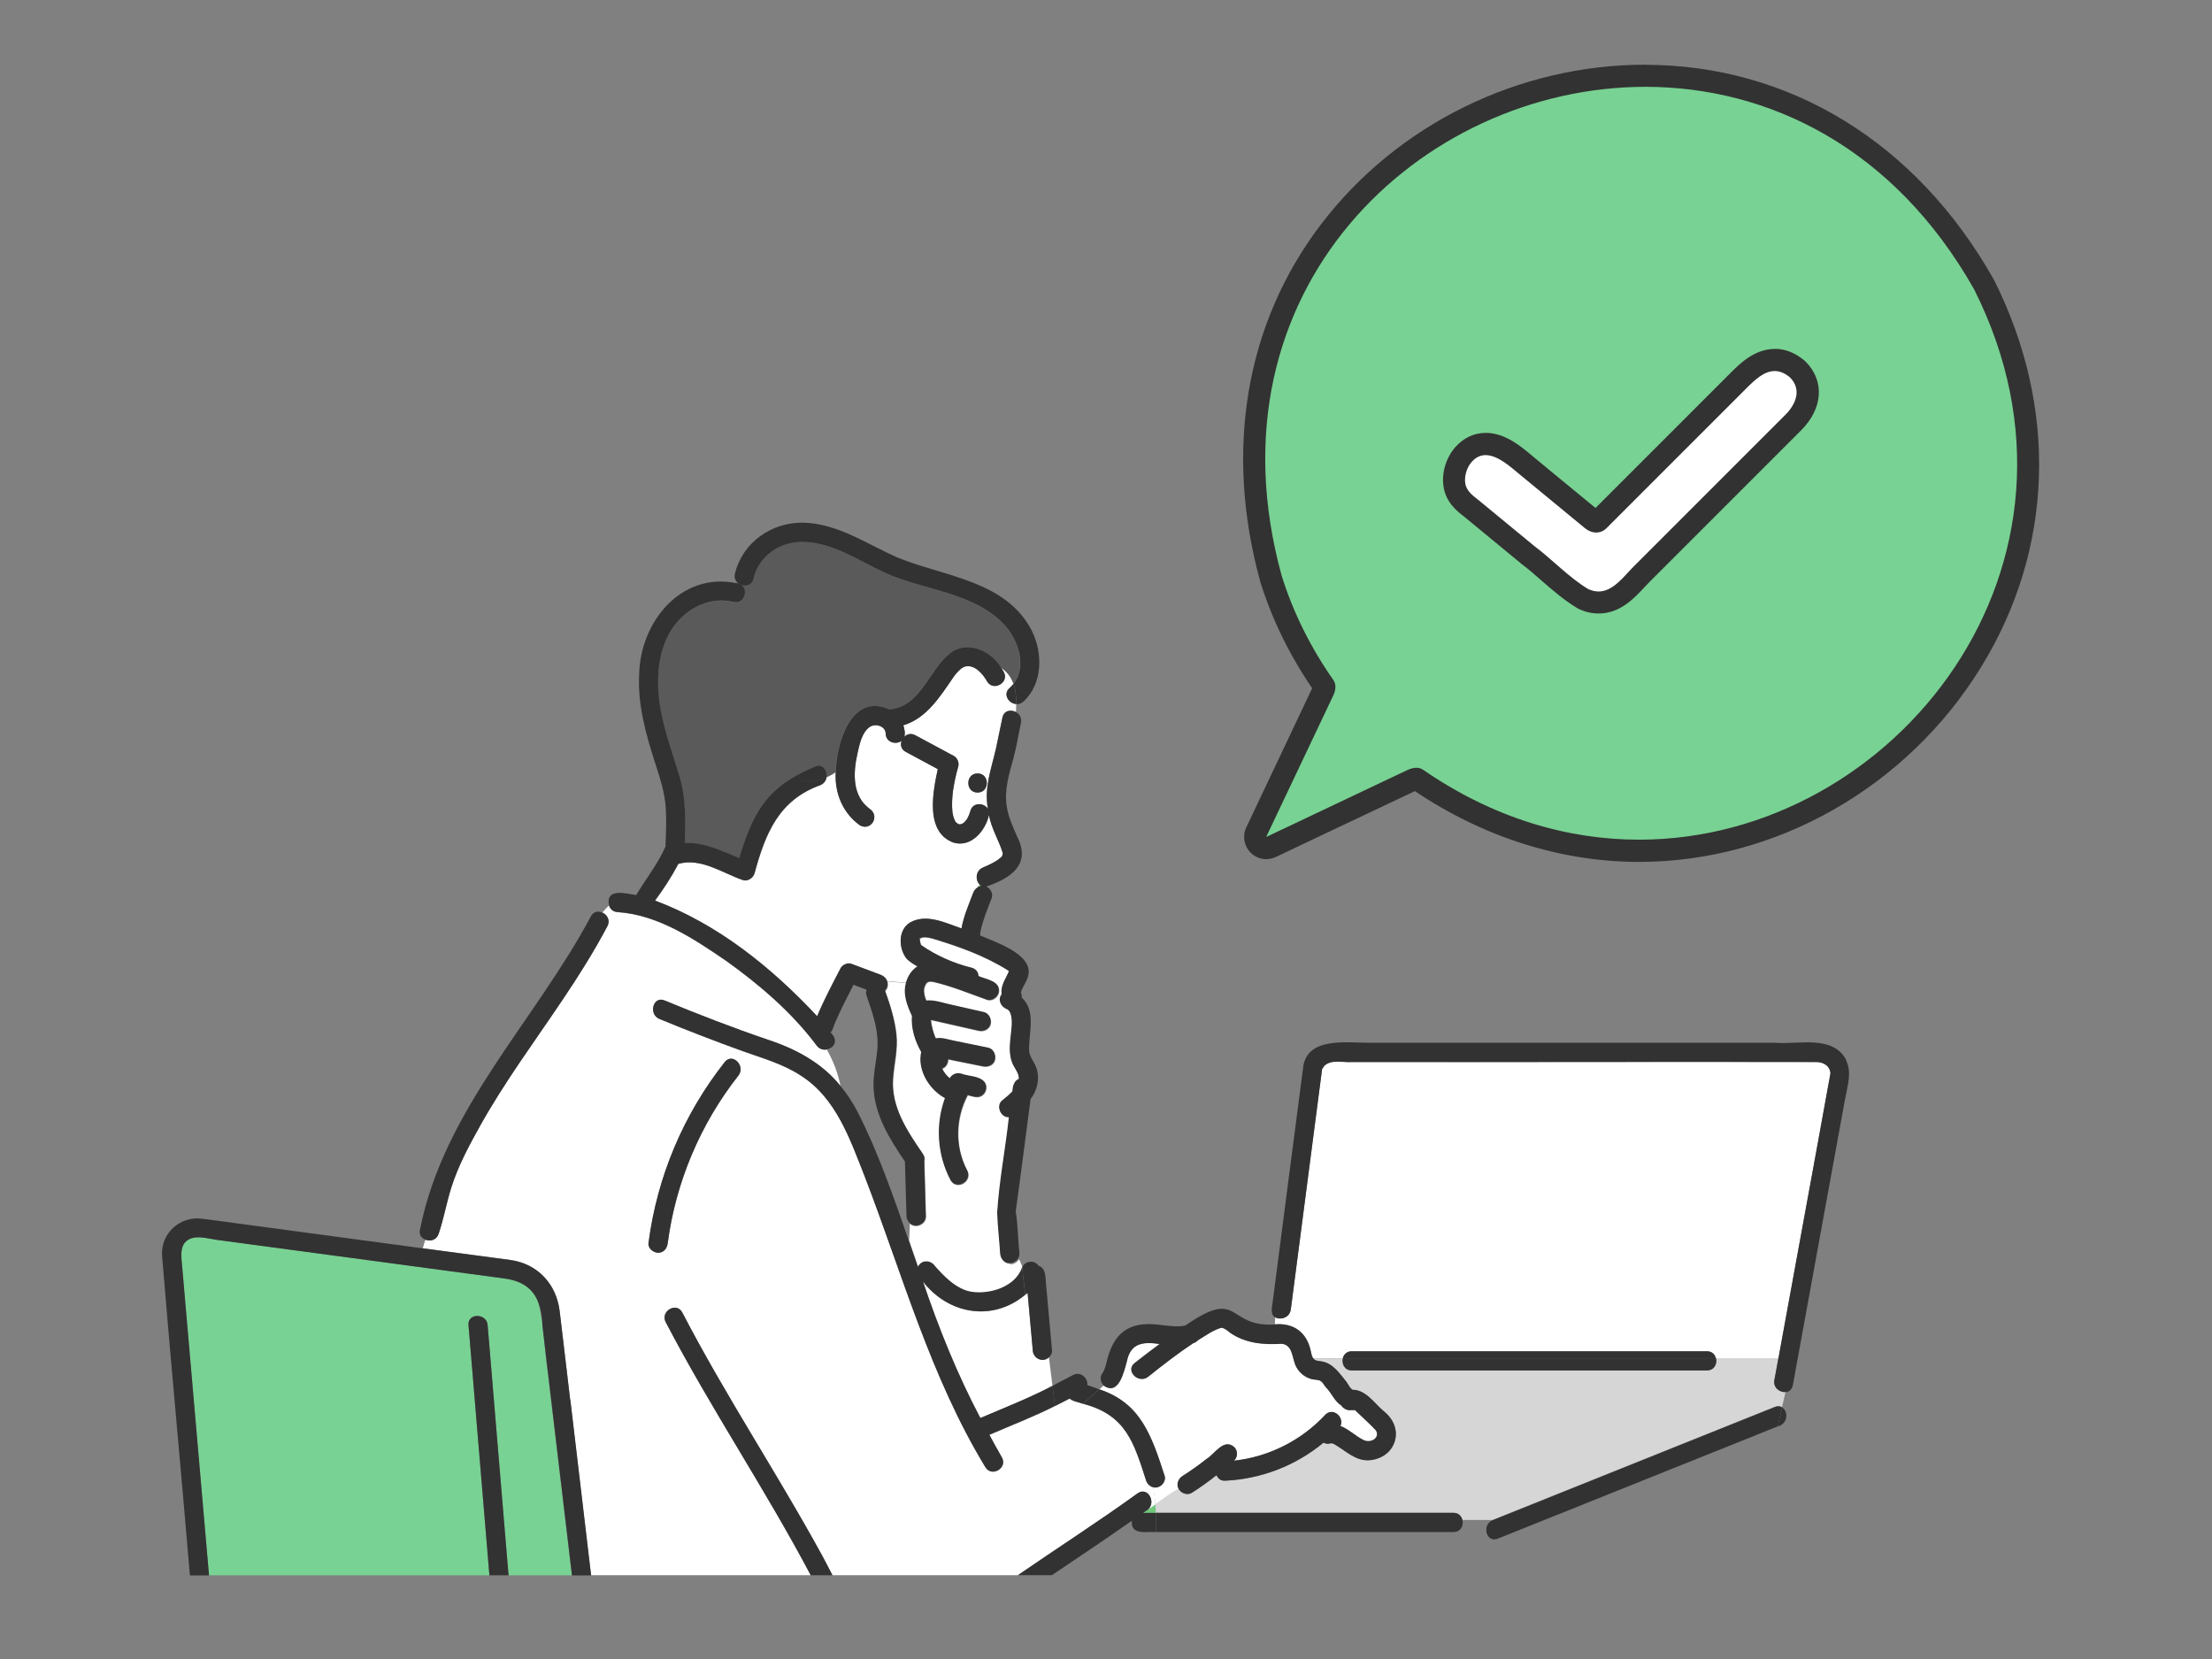
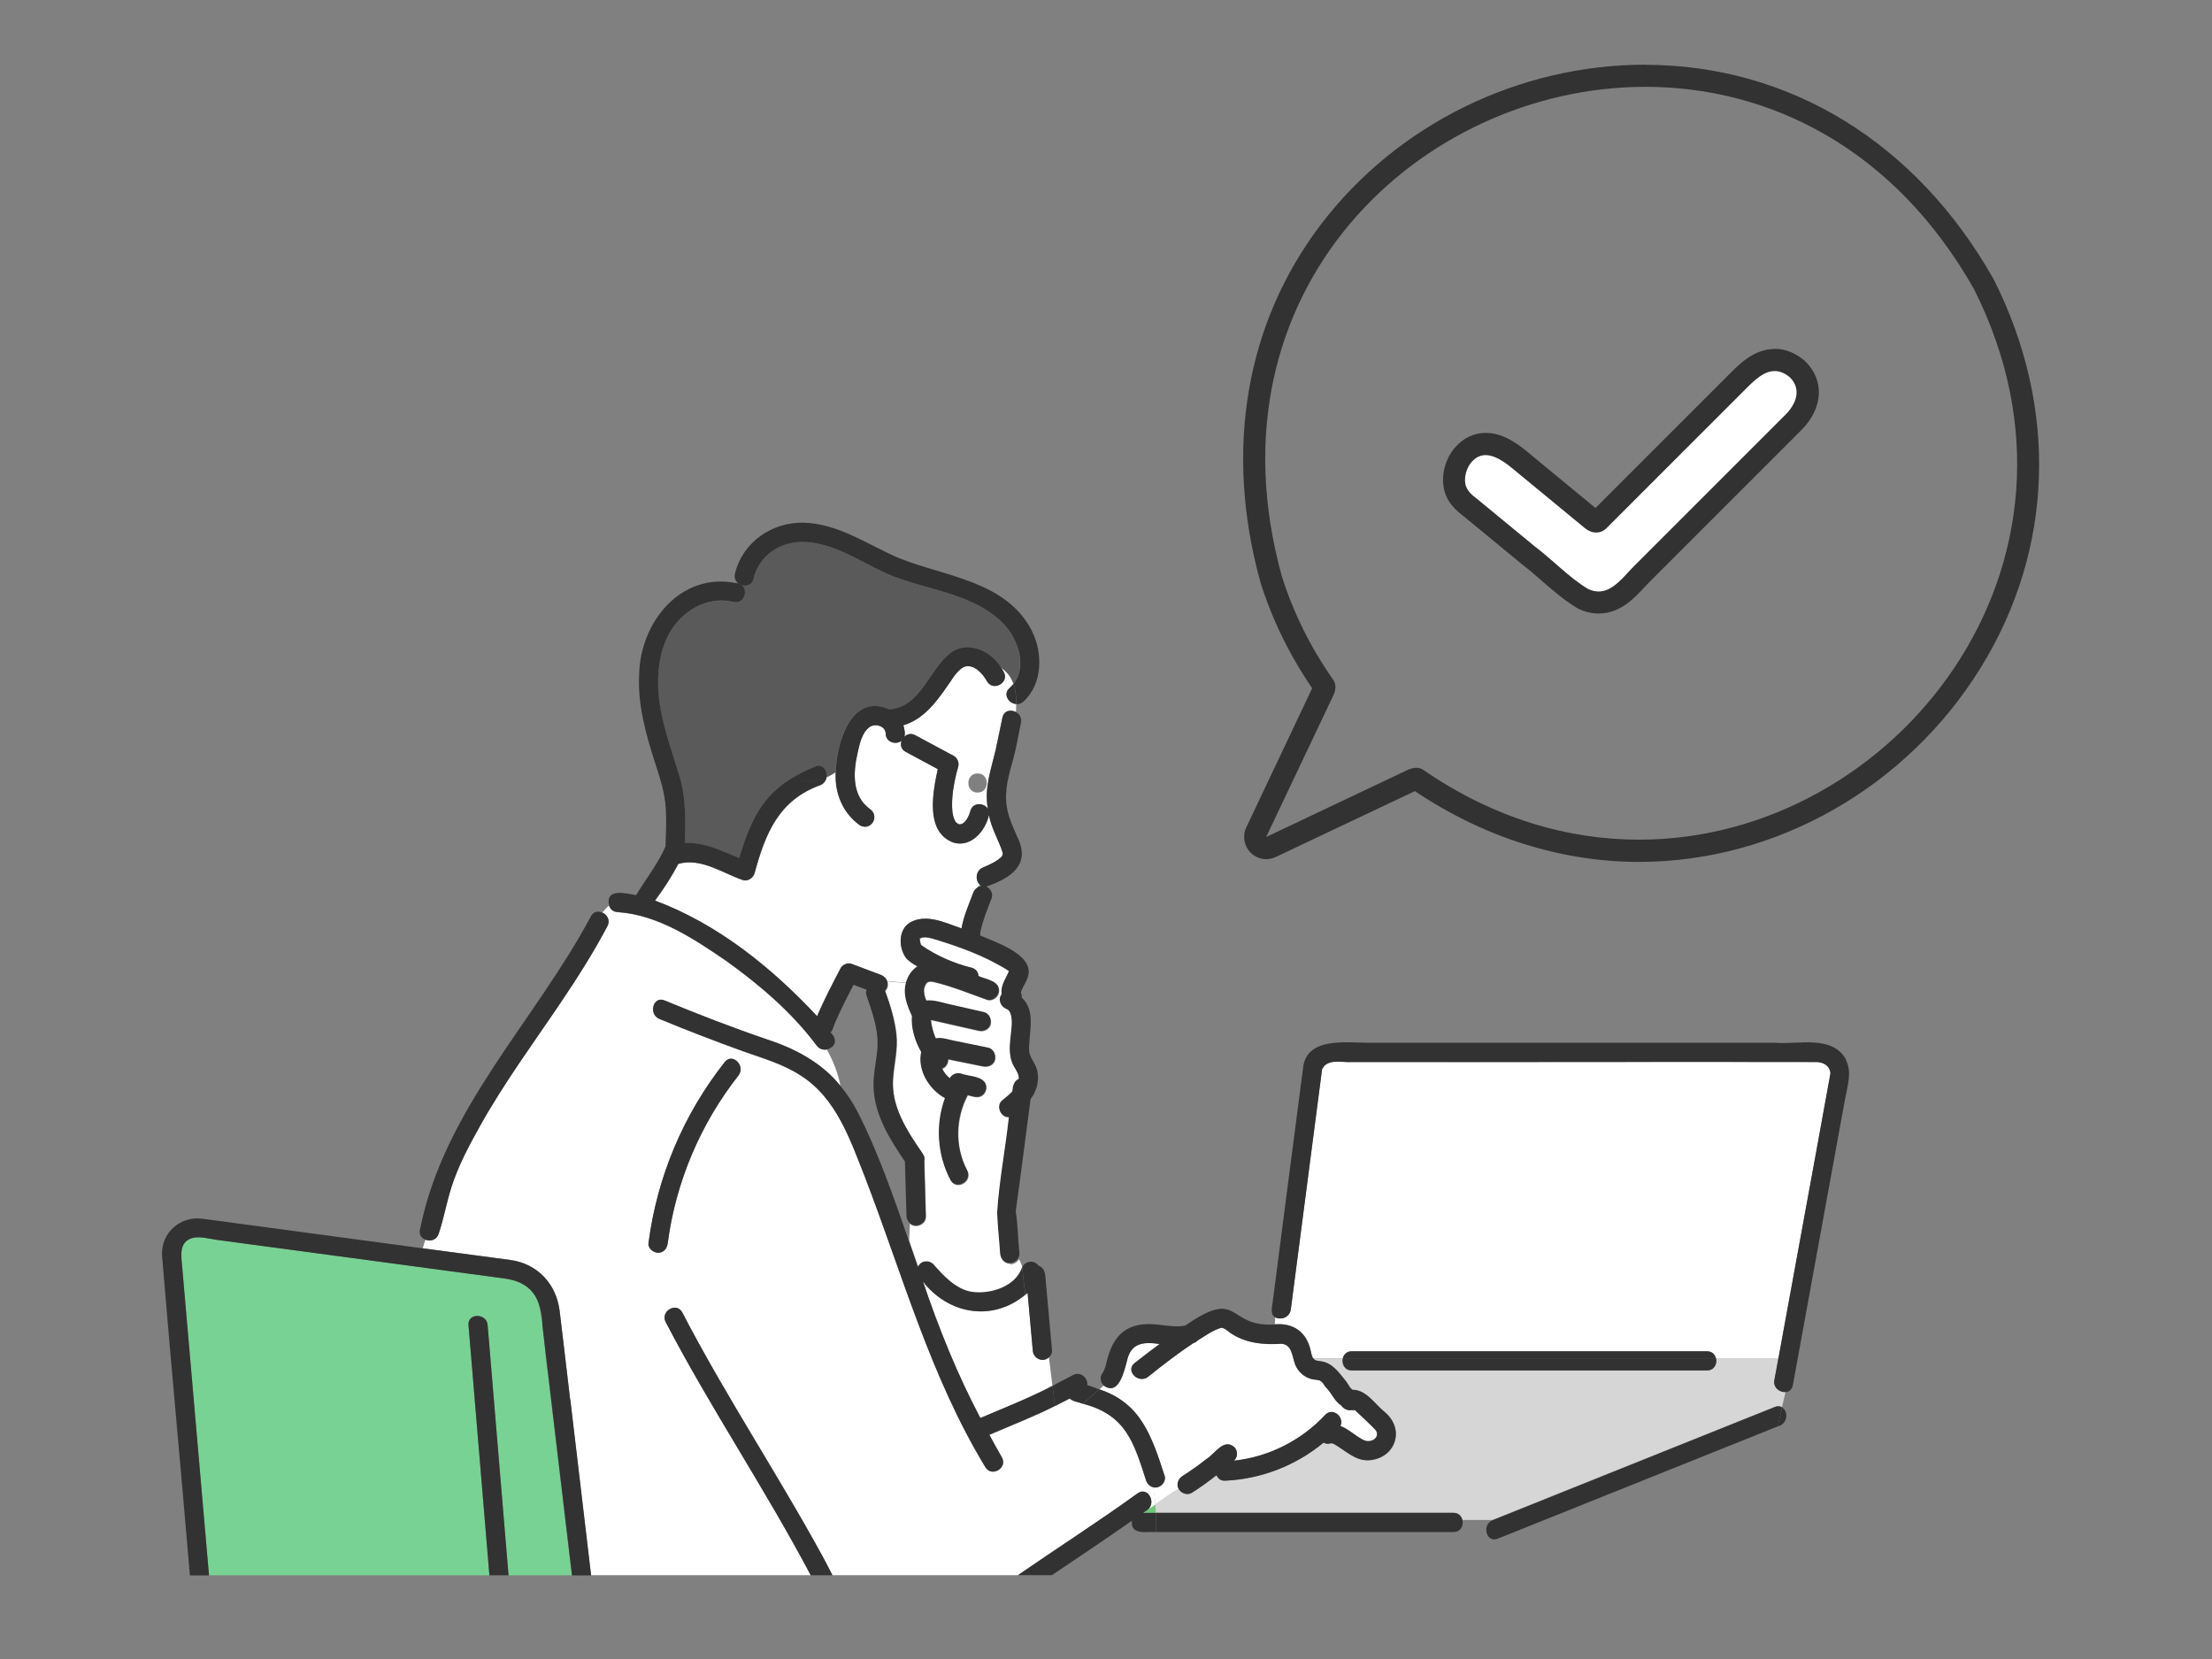
<svg xmlns="http://www.w3.org/2000/svg" id="_レイヤー_2" width="200" height="150" viewBox="0 0 200 150">
  <rect x="0" y="0" width="200" height="150" fill="#808080" stroke="none" />
  <defs>
    <style>.cls-1{fill:#d6d6d6;}.cls-1,.cls-2,.cls-3,.cls-4,.cls-5,.cls-6,.cls-7,.cls-8{stroke-width:0px;}.cls-2{fill:#78d293;}.cls-3{fill:none;}.cls-4{fill:#6ec878;}.cls-5{fill:#5a5a5a;}.cls-6{fill:#323232;}.cls-7{fill:#323232;}.cls-8{fill:#fff;}</style>
  </defs>
  <g id="_写真">
    <rect class="cls-3" width="200" height="150" />
-     <path class="cls-2" d="M148.2,76.92c-6.98,0-13.93-2.25-20.1-6.5-.01,0-.03,0-.04,0-.12,0-.23.03-.33.08l-12.82,6.08c-.14.06-.28.1-.43.1-.26,0-.52-.1-.71-.29-.3-.3-.38-.75-.2-1.14l6.08-12.82c.09-.2.09-.34.08-.37-2.14-3.07-3.76-6.34-4.82-9.73-3.19-11.6-1.29-22.76,5.33-31.45,6.7-8.79,17.36-14.03,28.52-14.03,12.67,0,23.82,6.85,30.58,18.8,5.71,11.33,5.31,23.76-1.08,34.14-6.51,10.57-18.03,17.13-30.07,17.13Z" />
    <path class="cls-6" d="M148.77,7.85c11.14,0,22.47,5.5,29.71,18.29,12.52,24.83-7.1,49.78-30.28,49.78-6.44,0-13.16-1.93-19.53-6.32-.19-.13-.4-.18-.62-.18-.26,0-.52.08-.75.18-4.27,2.03-8.55,4.05-12.82,6.08,2.03-4.27,4.05-8.55,6.08-12.82.2-.42.29-.95,0-1.37-2.03-2.9-3.63-6.07-4.68-9.45-7.11-25.84,12.56-44.19,32.9-44.19M148.77,5.85v2s0-2,0-2c-11.47,0-22.43,5.39-29.32,14.42-6.82,8.95-8.77,20.41-5.51,32.29,0,.02.01.04.02.07,1.04,3.34,2.61,6.56,4.68,9.6l-4.56,9.63-1.4,2.96c-.36.76-.2,1.67.39,2.27.38.38.9.59,1.41.59.29,0,.58-.06.86-.19l6.29-2.98,6.3-2.98c6.24,4.19,13.24,6.4,20.27,6.4,12.39,0,24.23-6.75,30.92-17.61,6.58-10.69,6.99-23.47,1.14-35.07-.01-.03-.03-.06-.05-.08-6.95-12.27-18.41-19.3-31.45-19.31h0Z" />
    <path class="cls-8" d="M161.86,34.13c-1.53-1.29-2.78-.18-3.91.95-4.23,4.23-8.46,8.46-12.69,12.69-.56.56-1.35.46-1.91,0-1.97-1.62-3.94-3.25-5.91-4.87-1.1-.9-2.97-2.69-4.35-1.15-.44.49-.68,1.26-.59,1.92.1.76.73,1.15,1.28,1.6,3.31,2.59,6.42,5.54,9.82,7.97,1.83.86,3-.9,4.16-2.06,3.1-3.1,6.21-6.21,9.31-9.31l4.38-4.38c.94-.94,1.5-2.27.42-3.37Z" />
    <path class="cls-8" d="M144.55,54.48c-.46,0-.92-.11-1.38-.33-.03-.01-.06-.03-.09-.05-1.12-.68-2.11-1.54-3.06-2.38-.63-.55-1.22-1.07-1.85-1.54l-5.24-4.31c-.54-.43-1.27-1.01-1.42-2.06-.13-.94.2-2.01.83-2.72.55-.62,1.24-.94,2-.94,1.37,0,2.59,1.03,3.48,1.77l6.16,5.07c.12.1.26.16.37.16.08,0,.14-.03.2-.09l12.69-12.69c.92-.92,1.93-1.82,3.23-1.82.71,0,1.39.27,2.03.81,1.38,1.4,1.22,3.27-.35,4.84l-13.69,13.69c-.17.17-.33.35-.5.53-.85.91-1.9,2.05-3.41,2.05Z" />
    <path class="cls-6" d="M160.47,33.55c.44,0,.89.17,1.38.58,1.08,1.1.52,2.43-.42,3.37-1.46,1.46-2.92,2.92-4.38,4.38-3.1,3.1-6.21,6.21-9.31,9.31-.94.94-1.89,2.29-3.2,2.29-.3,0-.62-.07-.96-.23-1.75-1.06-3.19-2.63-4.83-3.86-1.66-1.37-3.32-2.74-4.99-4.11-.55-.45-1.17-.84-1.28-1.6-.09-.66.15-1.43.59-1.92.39-.44.81-.61,1.25-.61,1.12,0,2.3,1.1,3.09,1.75l5.91,4.87c.3.24.65.38,1.01.38.32,0,.64-.12.91-.38l12.69-12.69c.77-.77,1.59-1.53,2.52-1.53M160.47,31.55h0c-1.82,0-3.15,1.32-3.94,2.11l-12.27,12.27-3.72-3.06-1.84-1.52-.24-.2c-.95-.8-2.39-2.01-4.12-2.01-1.05,0-2,.44-2.75,1.28-.83.94-1.25,2.29-1.08,3.52.2,1.45,1.19,2.24,1.79,2.71l.2.16,4.99,4.11s.05.04.07.06c.6.45,1.18.95,1.79,1.49.99.86,2.01,1.75,3.2,2.48.06.04.12.07.18.1.59.28,1.2.42,1.81.42,1.94,0,3.21-1.37,4.14-2.37.16-.17.32-.34.48-.5l6.96-6.96,2.35-2.35,2.11-2.11,2.27-2.27c1.97-1.97,2.14-4.45.43-6.19-.04-.04-.09-.09-.14-.13-.83-.69-1.72-1.05-2.67-1.05h0Z" />
-     <path class="cls-4" d="M123.61,130.3s.04,0,.04,0c-.01,0-.02,0-.04,0Z" />
    <path class="cls-4" d="M120.55,130.53s-.06-.03-.06-.02c0,0,.03.01.06.02Z" />
-     <path class="cls-4" d="M120.31,130.49s0,0,.03,0c0,0-.02,0-.03,0Z" />
    <path class="cls-4" d="M88.64,84.3s0,.06-.01.09c0-.03.01-.06.02-.08,0,0,0-.01,0-.02,0,0,0,0,0,0Z" />
    <path class="cls-4" d="M124.08,130.22s.01,0,0,0h0Z" />
    <path class="cls-4" d="M123.6,130.3s0,0,.01,0c0,0,0,0,0,0,0,0,0,0,0,0,0,0,0,0,0,0Z" />
    <path class="cls-4" d="M88.64,84.28s0,.01,0,.02c0-.02.01-.04.01-.06.01-.08,0,0-.01.05Z" />
    <path class="cls-2" d="M44.09,119.81c.63,7.54,1.26,15.08,1.89,22.62h5.72c-.72-6.03-1.43-12.07-2.15-18.1-.34-2.18-.36-4.55-.9-6.65-.57-1.43-1.83-1.93-3.18-2.11-8.64-1.16-17.28-2.32-25.92-3.48-2.31-.5-3.5-.28-3.09,2.39.81,9.32,1.62,18.63,2.43,27.95h25.36c-.63-7.54-1.26-15.08-1.89-22.62-.09-1.11,1.64-1.1,1.73,0Z" />
    <path class="cls-4" d="M103.62,136.6c-.09.06-.18.13-.27.19h1.16c0-.25-.02-.51-.04-.76-.28.2-.56.39-.85.57Z" />
    <path class="cls-1" d="M154.34,123.91h-32.12c-.66,0-.93-.61-.81-1.1h-2.68c.2.26.49.22.78.28,1.03.18,1.61,1.11,2.23,1.85.2.31.3.54.54.71,1.19,0,1.94,1.17,2.76,1.88.43.41.86.81,1.05,1.39.55,1.52-.76,3.06-2.3,3.1-1.28.09-2.19-.93-3.23-1.49-.05-.02-.14-.02-.21-.05-.23.09-.49.07-.69-.05-2.49,2.07-5.64,3.29-8.89,3.44-.41.02-.67-.21-.78-.5-.72.56-1.46,1.1-2.23,1.59-.42.27-.98.06-1.2-.35-.72.4-1.41.91-2.1,1.4.02.25.03.51.04.76h26.91c.47,0,.74.3.81.66h2.73c5.63-2.26,11.27-4.52,16.9-6.78,2.87-1.15,5.74-2.3,8.61-3.45.26-.11.49-.08.66.03l.33-1.4c-.52.04-1.14-.4-1.01-1.08.12-.65.24-1.31.36-1.96h-5.66c.12.5-.15,1.1-.81,1.1Z" />
    <path class="cls-8" d="M164.26,96.01c-14-.03-28.01.02-42.01,0-.82.07-1.83-.27-2.5.33,0,0-.21.3-.21.3-.94,7.25-1.88,14.5-2.83,21.74-.1.75-.94.99-1.41.71l-.03.64c1.67-.14,2.85.69,3.22,2.34.06.23.09.54.24.73h2.68c.08-.34.35-.63.81-.63h32.12c.46,0,.72.29.81.63h5.66c1.51-8.25,3.01-16.49,4.52-24.74.35-1.09.26-1.95-1.06-2.06Z" />
    <path class="cls-8" d="M91.34,114.26c-.49.02-.83-.42-.87-.87-.08-1.24-.22-2.48-.27-3.72.19-2.87.75-5.76,1.06-8.64-.73.09-1.21-.98-.63-1.47.3-.25.64-.52.94-.83.03-.44.15-.96.58-1.13,0-.77-.76-1.38-.79-2.24-.13-.92.14-1.8.16-2.72,0-.38-.03-1.19-.45-1.37-.54-.19-.85-.83-.47-1.33-.1-.8.34-1.33.66-2.08-.02-.03-.07-.08-.09-.09-2.1-1.33-4.52-2.19-6.9-2.9-.38-.08-.76-.19-1.12.04.05-.04.03.05.03.02.02.19.05.36.12.55,1.37.95,2.96,1.65,4.58,2.06.42.1.61.42.61.75.71.32,2.07.44,1.83,1.52-.12.42-.63.77-1.07.61-1.59-.57-3.18-1.23-4.82-1.61-.2-.03-.45-.07-.6.08.04-.04-.04.05-.08.09-.03.05-.09.17-.11.23-.02.06-.04.17-.07.22-.03.37.06.74.21,1.08.67-.08,1.45.19,2.07.33,1.04.24,2.08.48,3.13.71.47.11.71.62.61,1.07-.11.47-.62.71-1.07.61-1.44-.33-2.88-.66-4.32-.98,0,.08.01.19.02.27.08.42.18.83.34,1.23.03.06.05.12.08.18.57-.12,1.19.12,1.75.23,1,.2,2,.41,2.99.61.47.1.7.63.61,1.07-.11.48-.62.69-1.07.61-1.06-.21-2.11-.43-3.17-.64.02.34-.2.72-.54.84.08.16.17.31.28.46.13.15.27.3.42.43.19-.36.61-.53,1-.43.68.26,1.73.19,2.17.81.25.39.09.96-.31,1.19-.39.24-.84.03-1.25-.06-1.11,2.1-1.17,4.68-.05,6.8.52.99-.97,1.86-1.5.87-1.2-2.27-1.37-5-.49-7.4-1.43-.76-2.52-2.52-2.15-4.16-.56-.98-.93-2.13-.84-3.27-.44-.94-.84-1.97-.53-3.01l-1.72-.14c.1.28.04.65-.19.87.45,1.28.87,2.58,1.02,3.94.14,1.37-.2,2.64-.3,3.99-.2,2.58,1.3,4.79,2.7,6.83.16.23.18.46.12.66.05,1.66.09,3.32.14,4.97.03.73-.97,1.16-1.46.63l-.07,1.54c.28.81.56,1.62.84,2.43.26-.63,1.09-.66,1.48-.15.74.87,1.98,2.18,3.34,2.39,1.68.27,4.02-.44,4.6-2.21v-.05s-.31-.73-.31-.73c-.15.27-.47.45-.77.47Z" />
    <path class="cls-4" d="M92.43,114.57l-.02-.04v.05s.01-.01.02-.02Z" />
    <path class="cls-8" d="M91.28,62.21c.14-.12.26-.26.36-.39-.2-.57-.54-1.07-1.14-1.47.09.13.17.25.24.38.56.97-.94,1.84-1.5.87-.4-.7-1.1-1.49-1.91-1.36-.05.01-.1.02-.15.04-.11.04-.2.1-.3.18-.27.24-.46.45-.67.74-1.23,1.78-2.44,3.75-4.54,4.37.1.31.19.7.09,1.03.25-.23.61-.33.99-.13,1.16.62,2.32,1.25,3.48,1.87.33.18.51.62.4.98-.21.71-.36,1.44-.47,2.17-.08.65-.12,1.29-.05,1.94.04.22.09.44.17.65.04.07.08.15.11.22.05.05.1.1.15.15-.16-.16.02,0,.08.04,0,0,.01,0,.02,0,.04.01.08.03.12.04.53-.03.83-.74.97-1.21.22-.82,1.25-.75,1.59-.19-.37-1.87.31-3.64.72-5.43.2-.94.4-1.89.59-2.83.14-.65.78-.75,1.23-.49,0-.25.02-.49.02-.73-.67-.04-1.24-.88-.6-1.45ZM88.39,71.66c-1.12,0-1.11-1.73,0-1.73s1.11,1.73,0,1.73Z" />
    <path class="cls-5" d="M66.28,54.45c-1.94-.5-3.97.44-5.19,1.97-1.39,1.74-1.71,4.1-1.56,6.25.19,2.57,1.12,5,1.87,7.45.61,2.01.57,4.06.51,6.13,1.74-.12,3.28.69,4.91,1.35.52-1.72,1.13-3.47,2.2-4.92,1.2-1.61,2.85-2.6,4.68-3.35.69-.28,1.11.37,1.02.96.28-.13.56-.29.82-.46.07-2.61,1.38-7.23,4.84-5.69,2.84-.24,3.51-3.43,5.45-5.04,1.55-1.26,3.73-.3,4.66,1.26.6.4.95.9,1.14,1.47,1.2-1.55.44-3.93-.78-5.27-2.74-3.03-7.39-3.17-10.92-4.8-2.33-1.07-4.65-2.7-7.3-2.76-2.12-.05-4.02,1.23-4.53,3.33-.18.77-1.07.76-1.48.31-.02.04-.03.08-.05.12,1.22.1.88,1.99-.3,1.7Z" />
    <path class="cls-8" d="M90.64,77.04c-.38-1.16-1.01-2.14-1.22-3.35-.32,1.41-1.61,2.98-3.22,2.49-2.57-.96-1.86-4.55-1.41-6.64l-2.9-1.56c-.43-.23-.5-.65-.37-1-.49.38-1.42.16-1.44-.65-.01-.7-.95-.96-1.46-.59-.71.51-.91,1.59-1.09,2.38-.4,1.74-.5,3.83,1.1,5.01.96.66.12,2.04-.87,1.5-1.56-1.1-2.31-2.91-2.2-4.8-.26.18-.54.33-.82.46-.05.29-.22.57-.56.71-3.77,1.36-4.97,4.37-5.95,7.97-.13.43-.62.76-1.07.61-1.88-.65-3.77-2.04-5.82-1.46-.61,1.16-1.33,2.27-2.11,3.32,5.67,2.12,10.56,6.07,14.66,10.46.62-1.49,1.38-2.91,2.12-4.34.17-.32.64-.53.98-.4.88.33,1.76.66,2.64.99.29.11.5.31.58.56l1.72.14c.16-.59.52-1.14,1.03-1.46-.35-.2-.72-.42-.98-.69-.74-.93-.8-2.61.32-3.28,1.48-.83,3.19.05,4.64.54.21-1.13.67-2.16,1.06-3.22.08-.21.21-.37.38-.48.05-.09.12-.18.2-.26-.4-.39-.4-1.26.3-1.55.62-.26,1.26-.56,1.68-.97.01-.02.04-.06.06-.09-.01,0,.03-.14.04-.13,0-.05,0-.1,0-.12,0,.03.03.1-.02-.09Z" />
    <path class="cls-4" d="M88.38,80.25c.11-.07.22-.13.36-.14-.06-.03-.11-.07-.15-.12-.09.08-.15.17-.2.26Z" />
    <path class="cls-8" d="M92.06,142.4c3.59-2.47,7.26-4.83,10.8-7.38.99-.69,1.8,1.03.76,1.58.29-.18.57-.37.85-.57-.04-.52-.1-1.04-.2-1.55-.3-.07-.55-.3-.65-.61-1.11-3.44-1.82-5.93-5.7-6.94l-.25.22.25-.22c-.39-.16-.88-.2-1.2-.47-.44.23-.88.45-1.32.67v.04s0-.04,0-.04c-1.93.98-3.96,1.75-5.94,2.61.37.68.74,1.36,1.13,2.04.56.97-.94,1.84-1.5.87-4.94-8.15-7.47-17.36-10.87-26.19-1.34-3.39-2.6-7.2-5.86-9.23-1.6-1.04-3.42-1.54-5.2-2.18-2.53-.91-5.04-1.88-7.53-2.91-1.02-.42-.57-2.1.46-1.67,3.08,1.27,6.19,2.47,9.34,3.55,2.51.83,4.9,2.09,6.57,4.18-.22-1.1-.62-2.2-1.24-3.3-.32.06-.67-.03-.91-.35-2.21-2.97-5.17-5.5-8.17-7.65-2.95-2.01-6.17-4.16-9.82-4.42-.44-.02-.7-.29-.8-.62-.21.21-.41.43-.6.65.43.19.75.69.46,1.23-1.22,2.31-2.61,4.52-4.07,6.68-2.51,3.73-5.19,7.35-7.39,11.28-1.01,1.8-2.04,3.71-2.66,5.69-.43,1.38-.68,2.81-1.14,4.17-.19.57-.76.7-1.19.53-.1.26-.18.51-.24.77,2.64.36,5.29.71,7.93,1.06,2.45.34,4.14,2.17,4.44,4.6.95,7.97,1.88,15.94,2.83,23.9h19.87s0,0,0,0h-.34.34c-4.12-7.78-9.04-15.08-13.11-22.88-.52-.99.98-1.86,1.5-.87,4.19,8.11,9.37,15.65,13.58,23.75h16.78s.02-.01.03-.02ZM66.77,97.25c-3.43,4.35-5.68,9.65-6.39,15.15-.06.46-.35.87-.87.87-.42,0-.93-.4-.87-.87.78-6,3.15-11.62,6.9-16.38.69-.88,1.91.36,1.23,1.23Z" />
    <path class="cls-8" d="M94.84,122.72c-.55.53-1.43.1-1.46-.63-.16-1.73-.31-3.47-.47-5.2-.07.07-.15.12-.22.19v.09s0-.09,0-.09c-2.95,2.45-6.92,1.78-9.24-1.2,1.43,4.23,3.11,8.39,5.19,12.34,2.28-.98,4.38-1.79,6.52-2.91l-.32-2.58Z" />
    <path class="cls-8" d="M124.47,129.5s-.02-.06-.03-.09c-.02-.04-.04-.07-.06-.1-.61-.64-1.26-1.22-1.89-1.83-.09.02-.18.02-.29,0-.35.08-.74-.11-.94-.41-.6-.36-.87-1.12-1.36-1.61-.16-.17-.28-.44-.47-.58-.22-.16-.54-.12-.79-.18-.62-.14-1.13-.54-1.44-1.1-.41-.76-.27-2.05-1.36-2.11-1.6.11-3.28-.05-4.64-1-.23-.18-.48-.41-.78-.45-.78.22-1.43.72-2.12,1.13-.11.12-.26.22-.43.27-1.42.93-2.78,1.99-4.07,3.03-.86.69-2.1-.53-1.23-1.23.74-.59,1.5-1.17,2.27-1.73-1.49-.21-2.62-.12-2.97,1.57-.26.92-.73,3.13-2.08,2.2l-.39.34c1.31.5,2.54,1.16,3.43,2.31,1.24,1.6,1.8,3.59,2.45,5.47.2.59-.43,1.24-1.02,1.07.09.52.16,1.04.2,1.55.69-.49,1.38-1,2.1-1.4-.23-.4-.04-.91.33-1.15.75-.48,1.48-.99,2.18-1.55.76-.45,1.55-1.9,2.51-1.09.34.31.34.95-.02,1.24,3.14-.34,6.09-1.82,8.25-4.14.69-.74,1.76.21,1.38,1,.78.3,1.36.92,2.1,1.28.1.03.2.07.3.09,0,0,0,0,.01,0,.02,0,.03,0,.04,0,.06,0,.11,0,.17,0,.07-.03.17-.04.24-.06.07-.03.13-.07.21-.12.05-.05.08-.07.12-.12.02-.04.04-.08.07-.12.01-.04.03-.09.04-.12,0-.06,0-.11,0-.17,0-.03-.01-.07-.02-.09Z" />
    <path class="cls-4" d="M119.56,96.56s0,.05-.01.08c.01-.01.06-.43.01-.08Z" />
    <path class="cls-7" d="M88.64,84.31s.01-.07.01-.08c0,.02-.01.04-.01.06,0,0,0,.01,0,.02Z" />
-     <path class="cls-7" d="M88.39,71.66c1.11,0,1.12-1.73,0-1.73s-1.12,1.73,0,1.73Z" />
    <path class="cls-7" d="M166.92,95.82c-1.25-2.29-4.32-1.35-6.45-1.54-12.28,0-24.55,0-36.83,0-1.93,0-5.45-.52-5.81,2.19-.93,7.08-1.84,14.17-2.76,21.26-.06.45-.24,1.15.23,1.38l.06-1.24-.06,1.24c.48.27,1.32.03,1.41-.71.94-7.25,1.88-14.5,2.83-21.74,0,0,.22-.3.21-.3.66-.6,1.68-.27,2.5-.33,14,.02,28.01-.03,42.01,0,.6.02,1.16.32,1.24.99-1.54,8.58-3.15,17.21-4.71,25.81h1.38-1.38c-.12.65-.24,1.31-.36,1.96-.13.69.49,1.12,1.01,1.08l.47-1.98-.47,1.98c.31-.02.58-.22.66-.62,1.29-7.05,2.57-14.1,3.86-21.15.28-1.55.57-3.11.85-4.66.21-1.17.67-2.49.09-3.6ZM119.54,96.64s0-.05.01-.08c.05-.35,0,.07-.01.08Z" />
    <path class="cls-7" d="M121.42,122.81c-.12.5.14,1.1.81,1.1h32.12c.66,0,.93-.61.81-1.1h-33.73Z" />
    <path class="cls-7" d="M154.34,122.18h-32.12c-.45,0-.72.29-.81.63h33.73c-.08-.34-.35-.63-.81-.63Z" />
    <path class="cls-7" d="M74.24,140.47c-4.05-7.35-8.68-14.35-12.55-21.8-.52-.99-2.01-.11-1.5.87,4.07,7.8,9,15.1,13.11,22.88h1.96c-.34-.66-.67-1.32-1.02-1.96Z" />
    <polygon class="cls-7" points="73.3 142.42 73.3 142.43 75.26 142.43 75.26 142.42 73.3 142.42" />
    <path class="cls-7" d="M102.34,137.49c-.14,1.34,1.29.98,2.19,1.03,0-.58,0-1.16-.02-1.73h-1.16c.09-.06.18-.13.27-.19-.63.4-1.28.73-1.98.91.7-.18,1.35-.51,1.98-.91,1.04-.55.23-2.27-.76-1.58-3.54,2.56-7.22,4.92-10.82,7.4h3.07c2.42-1.63,4.85-3.25,7.24-4.93Z" />
    <path class="cls-7" d="M132.23,137.45h-2.09,2.09c-.08-.35-.34-.66-.81-.66h-26.91c.02.58.02,1.16.02,1.73h26.89c.65,0,.92-.58.81-1.07Z" />
    <path class="cls-7" d="M83.55,105.01s0-.02,0-.03c.06-.2.04-.43-.12-.66-1.39-2.04-2.89-4.24-2.7-6.83.1-1.35.45-2.63.3-3.99-.15-1.36-.56-2.66-1.02-3.94.24-.22.29-.59.19-.87l-1.48-.12,1.48.12c-.09-.26-.3-.45-.58-.56-.88-.33-1.76-.66-2.64-.99-.34-.13-.81.08-.98.4-.74,1.43-1.5,2.85-2.12,4.34-4.1-4.4-8.98-8.34-14.66-10.46.77-1.05,1.5-2.16,2.11-3.32,2.05-.57,3.94.81,5.82,1.46.45.16.94-.18,1.07-.61.97-3.59,2.18-6.61,5.95-7.97.34-.14.51-.42.56-.71-.8.37-1.67.52-2.54.22.87.29,1.74.14,2.54-.22.09-.59-.33-1.24-1.02-.96-1.83.75-3.49,1.74-4.68,3.35-1.07,1.45-1.68,3.2-2.2,4.92-1.63-.66-3.17-1.46-4.91-1.35.06-2.06.11-4.12-.51-6.13-.74-2.45-1.68-4.87-1.87-7.45-.16-2.15.17-4.52,1.56-6.25,1.22-1.53,3.25-2.47,5.19-1.97,1.18.29,1.52-1.6.3-1.7-.11.28-.18.61-.18,1,0-.39.07-.72.18-1-5.05-1.04-8.71,3.54-8.8,8.26-.15,2.74.62,5.43,1.45,8.02.44,1.36.88,2.68.96,4.12.07,1.14.01,2.28-.03,3.41-.68,1.57-1.79,2.94-2.65,4.39-.94-.15-2.77-.66-2.46.91.12-.13.25-.25.38-.38-.13.13-.25.25-.38.38.09.33.36.61.79.62,3.66.25,6.88,2.4,9.82,4.42,3,2.14,5.96,4.68,8.17,7.65.24.32.59.41.91.35-.25-.43-.52-.86-.84-1.29.32.43.59.86.84,1.29.84-.19.98-.92.35-1.53.23-.25.28-.62.42-.92.5-1.15,1.07-2.27,1.65-3.39.4.15.8.3,1.19.45-.07.16-.08.35,0,.56.47,1.37.98,2.78.99,4.25,0,1.33-.42,2.63-.37,3.97.08,2.53,1.46,4.72,2.84,6.75.05,1.64.09,3.28.14,4.92,0,.23.11.46.28.63l.09-2.01-.09,2.01c.49.53,1.49.1,1.46-.63-.05-1.65-.09-3.3-.14-4.95Z" />
    <path class="cls-7" d="M54.45,82.51c-.75.85-1.33,1.79-1.33,3.02,0-1.23.58-2.16,1.33-3.02-.36-.16-.8-.1-1.03.35-5.05,9.47-13.27,17.43-15.43,28.24-.16.49.11.85.48.99.22-.58.5-1.15.79-1.73-.29.58-.58,1.15-.79,1.73.43.17,1,.04,1.19-.53.46-1.37.71-2.8,1.14-4.17.62-1.98,1.65-3.89,2.66-5.69,2.2-3.93,4.89-7.55,7.39-11.28,1.46-2.17,2.85-4.38,4.07-6.68.28-.54-.03-1.04-.46-1.23Z" />
    <path class="cls-7" d="M98.31,125.23c.07-.6-.58-1.28-1.3-.9-.62.33-1.23.65-1.85.97l.23,1.82c.44-.22.88-.45,1.32-.67.32.27.81.32,1.2.47l1.48-1.3c-.36-.14-.72-.27-1.09-.39Z" />
    <path class="cls-7" d="M92.91,116.89c.16,1.73.31,3.47.47,5.2.02.73.9,1.16,1.46.63l-.47-3.75.47,3.75c.18-.16.3-.38.28-.63-.18-1.99-.36-3.98-.54-5.97-.07-.6.02-1.46-.68-1.68-.37-.56-1.23-.44-1.48.15l.28,2.49c.07-.06.15-.12.22-.19Z" />
    <path class="cls-7" d="M95.39,127.12l-.23-1.82c-2.14,1.12-4.24,1.93-6.52,2.91-2.09-3.95-3.76-8.11-5.19-12.34,2.33,2.98,6.29,3.65,9.24,1.2l-.28-2.49c-.58,1.77-2.93,2.48-4.6,2.21-1.36-.21-2.61-1.52-3.34-2.39-.38-.51-1.21-.48-1.48.15-.28-.81-.56-1.62-.84-2.43l-.09,1.96.09-1.96c-1.36-3.9-2.73-7.91-4.61-11.59-.43-.83-.95-1.62-1.55-2.35.16.78.23,1.57.23,2.35,0-.78-.07-1.57-.23-2.35-1.68-2.09-4.06-3.36-6.57-4.18-3.15-1.07-6.26-2.28-9.34-3.55-1.03-.43-1.48,1.25-.46,1.67,2.49,1.03,5,2,7.53,2.91,1.78.64,3.6,1.14,5.2,2.18,3.26,2.03,4.52,5.84,5.86,9.23,3.4,8.83,5.92,18.04,10.87,26.19.55.97,2.05.1,1.5-.87-.39-.67-.76-1.35-1.13-2.04,1.99-.86,4.01-1.64,5.94-2.61Z" />
    <path class="cls-7" d="M105.29,133.4c-1.09-3.4-2.15-6.58-5.88-7.78l-1.48,1.3c3.88,1.01,4.59,3.5,5.7,6.94.11.31.35.54.65.61-.17-.91-.44-1.83-.9-2.74.46.91.73,1.83.9,2.74.59.17,1.22-.48,1.02-1.07Z" />
    <path class="cls-7" d="M93.63,96.36c-.21-.46-.53-.82-.58-1.34-.07-1.6.69-3.59-.68-4.84.02-.13,0-.32-.07-.46.2-.62.7-1.14.71-1.83.05-1.72-3.05-2.72-4.39-3.31.02-.09,0-.18.02-.27,0,.02,0,.05-.02.08,0-.03,0-.07.02-.1,0-.04.03-.16.01-.06.22-1.05.63-2.04,1.02-3.04.13-.4-.11-.87-.5-1.03,2.18-.74,4.08-1.96,2.81-4.49-.39-.9-.78-1.7-.95-2.72-.25-1.57.21-2.94.61-4.43.28-1.04.45-2.13.67-3.18.09-.44-.13-.78-.44-.95-.02.49-.05.99-.05,1.49,0-.5.03-1,.05-1.49-.45-.25-1.09-.16-1.23.49-.2.94-.4,1.89-.59,2.83-.41,1.79-1.09,3.56-.72,5.43-.34-.56-1.37-.64-1.59.19-.13.47-.44,1.18-.97,1.21-.04,0-.08-.02-.12-.04,0,0-.01,0-.02,0-.05-.03-.24-.2-.08-.04-.05-.05-.1-.1-.15-.15-.03-.07-.08-.15-.11-.22-.09-.21-.14-.43-.17-.65-.07-.65-.03-1.29.05-1.94.11-.73.26-1.46.47-2.17.11-.35-.07-.8-.4-.98-1.16-.62-2.32-1.25-3.48-1.87-.38-.21-.75-.1-.99.13.1-.33,0-.72-.09-1.03,2.1-.63,3.32-2.59,4.54-4.37.21-.3.4-.5.67-.74.1-.08.19-.13.3-.18.05-.01.1-.03.15-.04.82-.13,1.51.66,1.91,1.36.56.96,2.06.09,1.5-.87-.07-.13-.16-.26-.24-.38-.13-.08-.26-.17-.42-.24.15.08.29.16.42.24-.93-1.56-3.12-2.52-4.66-1.26-1.94,1.6-2.61,4.8-5.45,5.04-3.47-1.54-4.77,3.08-4.84,5.69.47-.31.89-.68,1.26-1.05-.37.37-.79.73-1.26,1.05-.1,1.89.64,3.69,2.2,4.8.99.54,1.84-.84.87-1.5-1.6-1.17-1.49-3.27-1.1-5.01.18-.79.38-1.87,1.09-2.38.51-.37,1.45-.1,1.46.59.02.82.95,1.03,1.44.65-.13.35-.06.77.37,1l2.9,1.56c-.45,2.09-1.16,5.69,1.41,6.64,1.61.49,2.91-1.08,3.22-2.49.19,1.18.97,2.44,1.24,3.43,0,.02,0,.07,0,.12-.01-.01-.05.12-.04.13-.02.04-.05.08-.06.09-.42.41-1.07.71-1.68.97-.7.29-.7,1.16-.3,1.55.09-.09.21-.17.35-.24-.14.07-.26.15-.35.24.05.05.1.09.15.12-.13.02-.25.07-.36.14-.36.62-.02,1.51-.02,2.39,0-.88-.33-1.76.02-2.39-.16.11-.3.27-.38.48-.4,1.06-.86,2.1-1.06,3.22-1.45-.5-3.16-1.37-4.64-.54-1.12.67-1.05,2.35-.32,3.28.27.27.63.49.98.69-.51.33-.87.87-1.03,1.46l1.55.13-1.55-.13c-.31,1.04.09,2.07.53,3.01-.09,1.14.28,2.29.84,3.27-.37,1.64.73,3.4,2.15,4.16-.88,2.39-.71,5.12.49,7.4.52.99,2.02.11,1.5-.87-1.12-2.11-1.06-4.7.05-6.8.41.09.86.3,1.25.06.4-.22.56-.79.31-1.19-.44-.62-1.49-.55-2.17-.81-.39-.1-.81.07-1,.43-.15-.13-.3-.27-.42-.43-.11-.14-.2-.3-.28-.46.34-.11.56-.5.54-.84,1.06.21,2.11.43,3.17.64.44.09.96-.13,1.07-.61.1-.43-.13-.97-.61-1.07-1-.2-2-.41-2.99-.61-.56-.1-1.18-.35-1.75-.23-.03-.06-.06-.12-.08-.18-.16-.4-.26-.81-.34-1.23,0-.08-.02-.18-.02-.27,1.44.33,2.88.66,4.32.98.44.1.96-.14,1.07-.61.1-.44-.13-.96-.61-1.07-1.04-.24-2.08-.48-3.13-.71-.62-.14-1.4-.41-2.07-.33-.15-.34-.24-.71-.21-1.08.02-.05.05-.15.07-.22.02-.06.09-.18.11-.23.04-.04.12-.13.08-.09.16-.15.4-.12.6-.08,1.65.39,3.23,1.04,4.82,1.61.44.17.95-.19,1.07-.61.24-1.08-1.12-1.2-1.83-1.52,0-.33-.2-.65-.61-.75-1.62-.4-3.21-1.1-4.58-2.06-.07-.19-.09-.36-.12-.55,0,.04.02-.06-.03-.02.36-.23.75-.12,1.12-.04,2.38.71,4.8,1.57,6.9,2.9.02.02.07.06.09.09-.32.75-.76,1.28-.66,2.08-.38.5-.07,1.14.47,1.33.43.18.46.98.45,1.37-.07,1.34-.5,2.77.29,3.99.18.32.38.6.34.97-.44.17-.55.69-.58,1.13-.29.31-.64.58-.94.83-.57.49-.09,1.56.63,1.47-.31,2.88-.88,5.77-1.06,8.64.04,1.24.19,2.48.27,3.72.03.45.37.89.87.87.44-.02.9-.38.87-.87-.13-1.27-.14-2.57-.33-3.83.47-3.37.89-6.76,1.34-10.14.66-.85.9-2.07.42-3.07Z" />
    <path class="cls-7" d="M160.47,127.22c-8.5,3.41-17.01,6.82-25.51,10.23h2.4-2.4s0,0,0,0c-1.02.41-.58,2.09.46,1.67,8.44-3.38,16.87-6.76,25.31-10.15l.4-1.72c-.17-.11-.4-.14-.66-.03Z" />
    <path class="cls-7" d="M161.13,127.25l-.4,1.72c.89-.2,1.02-1.32.4-1.72Z" />
    <path class="cls-7" d="M125.05,127.54c-.82-.71-1.57-1.88-2.76-1.88-.25-.17-.34-.41-.54-.71-.62-.74-1.2-1.68-2.23-1.85-.29-.06-.59-.02-.78-.28h-.78.78c-.15-.19-.18-.5-.24-.73-.37-1.64-1.55-2.48-3.22-2.34l-.08,1.73.08-1.73c-4.45.3-3.07-3.4-8.11.1-.72.16-1.54.02-2.3-.06-2.86-.39-4.27.79-4.86,3.55-.13.43-.15.55-.37.87-.23.34-.12.81.17,1.08l.63-.55-.63.55c1.35.93,1.82-1.27,2.08-2.2.35-1.69,1.48-1.78,2.97-1.57-.76.57-1.52,1.14-2.27,1.73-.87.7.36,1.92,1.23,1.23,1.29-1.03,2.65-2.09,4.07-3.03.17-.05.32-.15.43-.27.69-.41,1.34-.91,2.12-1.13.31.04.55.26.78.45,1.36.95,3.04,1.11,4.64,1,1.08.07.94,1.36,1.36,2.11.3.56.82.95,1.44,1.1.26.06.57.02.79.18.19.14.3.41.47.58.49.49.76,1.25,1.36,1.61.19.3.58.49.94.41.1.02.2.02.29,0,.63.61,1.29,1.19,1.89,1.83.01.02.03.06.06.1.03.07.03.1.05.17,0,.06,0,.11,0,.17-.01.03-.03.08-.04.12-.02.04-.04.08-.07.12-.04.05-.07.06-.12.12-.08.05-.13.09-.21.12-.07.02-.17.03-.24.06-.05,0-.11,0-.17,0,0,0-.01,0-.04,0,0,0,0,0-.01,0,0,0,0,0,0,0,0,0,0,0,0,0,0,0,0,0-.01,0-.1-.02-.2-.05-.3-.09-.74-.36-1.33-.98-2.1-1.28.38-.79-.69-1.74-1.38-1-2.16,2.32-5.11,3.8-8.25,4.14.36-.3.36-.93.02-1.24-.96-.81-1.75.64-2.51,1.09-.7.56-1.43,1.07-2.18,1.55-.37.24-.56.75-.33,1.15.46-.25.93-.46,1.43-.58-.5.12-.97.33-1.43.58.23.41.79.61,1.2.35.77-.49,1.51-1.02,2.23-1.59.11.3.36.52.78.5,3.25-.15,6.4-1.37,8.89-3.44.21.12.46.13.69.05.07.02.16.03.21.05,1.04.56,1.95,1.58,3.23,1.49,2.52-.21,3.26-2.98,1.25-4.49ZM120.31,130.49s.02,0,.03,0c0,0-.02,0-.03,0ZM120.49,130.5s.03,0,.06.02c-.03-.01-.06-.02-.06-.02Z" />
    <path class="cls-7" d="M123.64,130.3s0,0,.01,0c0,0-.01,0-.04,0,0,0,0,0,0,0,0,0,.02,0,.02,0Z" />
    <path class="cls-7" d="M51.55,126.54c-.32-2.67-.62-5.34-.95-8.01-.3-2.43-1.99-4.26-4.44-4.6-2.64-.36-5.29-.71-7.93-1.06-.08.32-.13.64-.13.97,0-.32.05-.64.13-.97-5.68-.76-11.36-1.52-17.04-2.29-.97-.13-1.95-.27-2.92-.39-1.98-.25-3.72,1.28-3.62,3.31.79,9.65,1.71,19.29,2.52,28.94h1.73c-.81-9.32-1.62-18.63-2.43-27.95-.08-.96-.31-2.18.91-2.55.63-.19,1.56.07,2.19.16,8.64,1.16,17.28,2.32,25.92,3.48,2.57.29,3.48,1.81,3.56,4.34.89,7.51,1.78,15.01,2.67,22.52h1.73c-.63-5.3-1.26-10.59-1.88-15.89Z" />
    <path class="cls-7" d="M44.09,119.81c-.09-1.1-1.83-1.11-1.73,0,.63,7.54,1.26,15.08,1.89,22.62h1.73c-.63-7.54-1.26-15.08-1.89-22.62Z" />
    <path class="cls-7" d="M60.37,112.4c.72-5.5,2.96-10.8,6.39-15.15.68-.87-.53-2.1-1.23-1.23-3.75,4.75-6.12,10.38-6.9,16.38-.06.47.44.86.87.87.52,0,.81-.4.87-.87Z" />
    <path class="cls-7" d="M91.28,62.21c-.64.57-.07,1.41.6,1.45,0-.66-.05-1.28-.24-1.84-.11.14-.22.27-.36.39Z" />
    <path class="cls-7" d="M93.31,57.06c-2.32-4.56-7.89-4.91-12.13-6.64-2.78-1.21-5.4-3.08-8.53-3.16-2.86-.07-5.52,1.78-6.2,4.61-.08.32.02.58.19.77.22-.48.57-.84.92-1.19-.35.35-.7.71-.92,1.19.41.45,1.3.46,1.48-.31.5-2.1,2.41-3.38,4.53-3.33,2.65.06,4.98,1.69,7.3,2.76,3.53,1.63,8.18,1.77,10.92,4.8,1.22,1.35,1.98,3.72.78,5.27.19.56.24,1.18.24,1.84.21.01.43-.05.62-.22,1.76-1.56,1.8-4.39.8-6.38Z" />
  </g>
</svg>